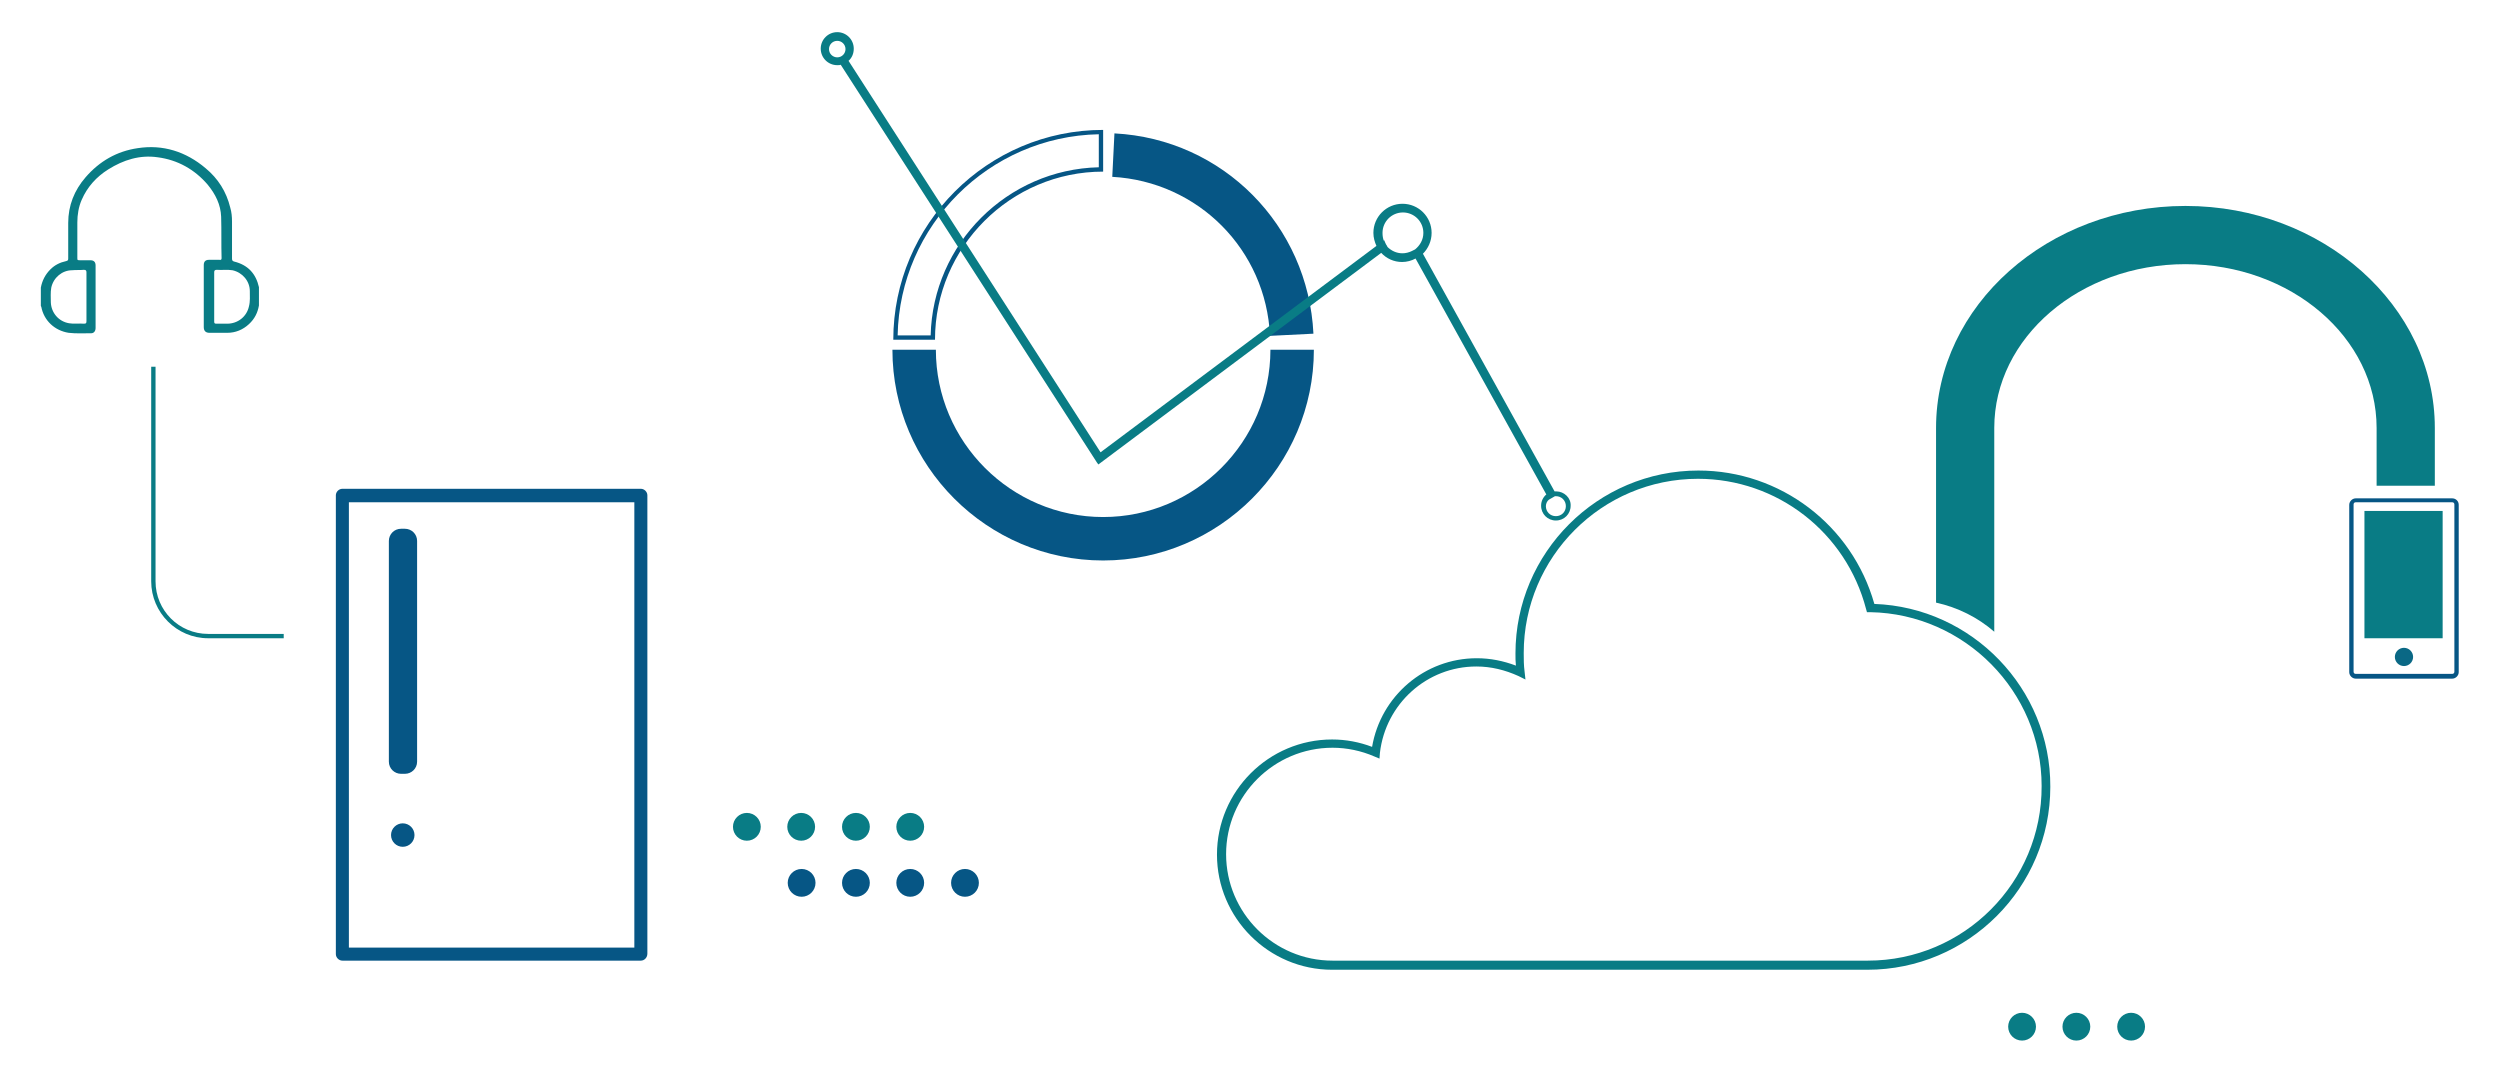
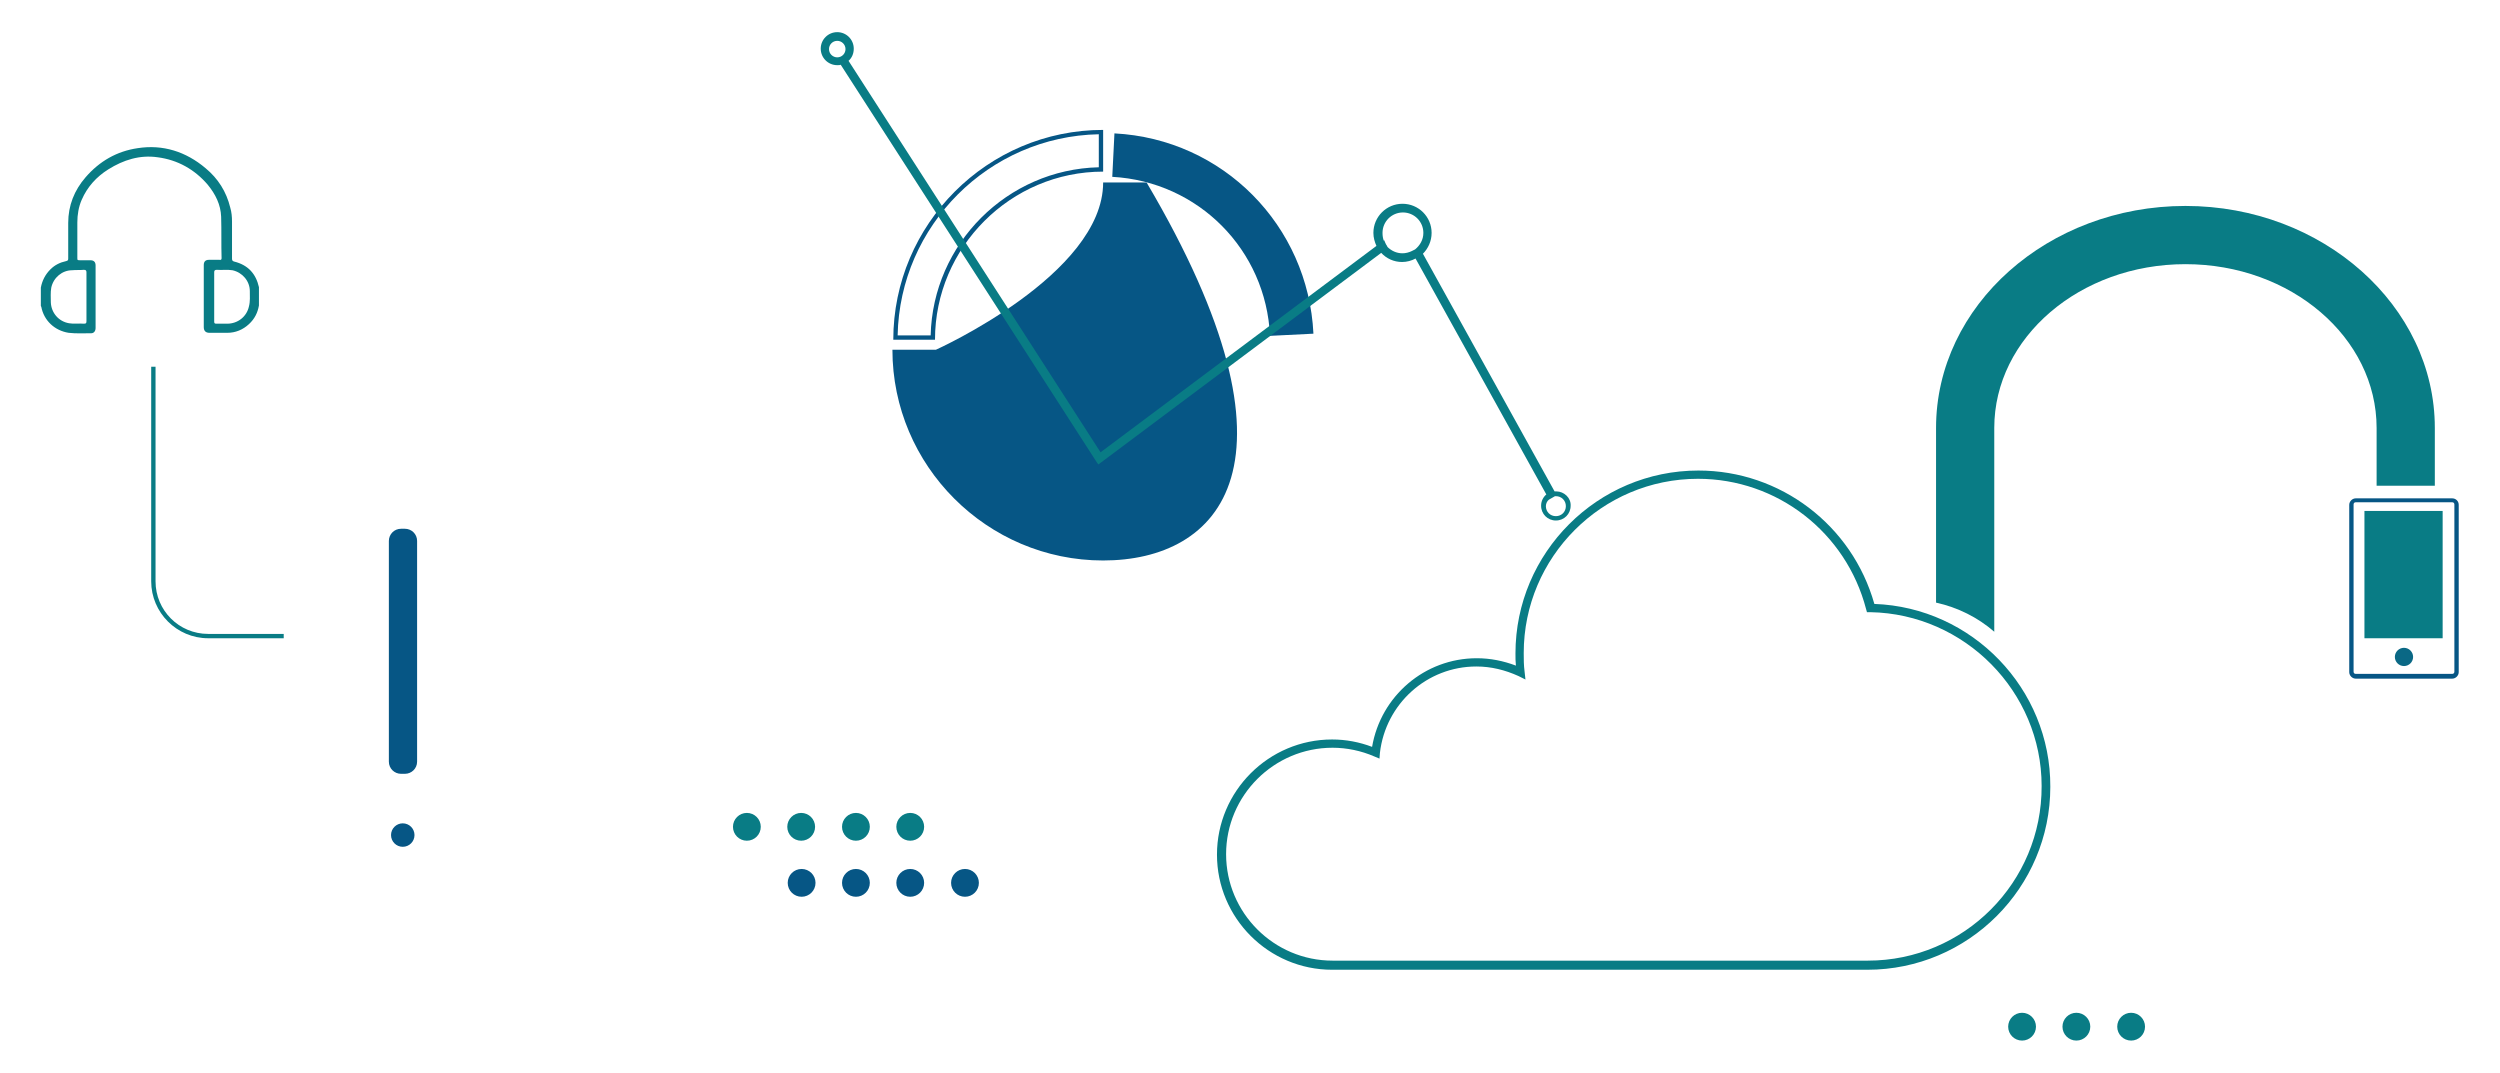
<svg xmlns="http://www.w3.org/2000/svg" version="1.1" id="Layer_1" x="0px" y="0px" viewBox="0 0 575.4 247" style="enable-background:new 0 0 575.4 247;" xml:space="preserve">
  <style type="text/css">
	.st0{fill:#097C85;}
	.st1{fill:#065685;}
	.st2{fill:#0A6885;}
</style>
  <g id="XMLID_1_">
    <g id="XMLID_1033_">
      <path id="XMLID_1038_" class="st0" d="M431.4,139c-5.1-18.1-21.6-30.7-40.5-30.7c-23.2,0-42.1,18.9-42.1,42.1c0,0.9,0,1.9,0.1,2.8    c-2.9-1.1-5.9-1.7-9-1.7c-12,0-22.1,8.7-24.1,20.4c-2.9-1.1-6-1.7-9.2-1.7c-14.6,0-26.5,11.9-26.5,26.5s11.9,26.5,26.5,26.5h123.2    c23.2,0,42.1-18.9,42.1-42.1C472,158.5,453.9,139.8,431.4,139z M429.9,221.1H306.7c-13.5,0-24.5-11-24.5-24.5s11-24.5,24.5-24.5    c3.3,0,6.6,0.7,9.6,2l1.2,0.5l0.1-1.3c1.3-11.3,10.8-19.9,22.2-19.9c3.4,0,6.6,0.8,9.7,2.2l1.6,0.8l-0.2-1.8    c-0.2-1.5-0.2-2.9-0.2-4.3c0-22.1,18-40.1,40.1-40.1c18.2,0,34.1,12.3,38.7,30l0.2,0.7l0.8,0c21.7,0.4,39.4,18.3,39.4,40    C470,203.1,452,221.1,429.9,221.1z" />
      <g id="XMLID_6604_">
        <path id="XMLID_12042_" class="st0" d="M503,47.4c-31.6,0-57.4,22.9-57.4,51.1v40.2c5,1.1,9.6,3.4,13.4,6.7V98.5     c0-20.8,19.7-37.7,44-37.7c24.3,0,44,16.9,44,37.7v13.3h13.4V98.5C560.4,70.4,534.6,47.4,503,47.4z" />
      </g>
      <path id="XMLID_1018_" class="st1" d="M564.4,114.7h-22.2c-0.8,0-1.5,0.7-1.5,1.5v38.5c0,0.8,0.7,1.5,1.5,1.5h22.2    c0.8,0,1.5-0.7,1.5-1.5v-38.5C565.9,115.3,565.2,114.7,564.4,114.7z M564.9,154.6c0,0.3-0.2,0.5-0.5,0.5h-22.2    c-0.3,0-0.5-0.2-0.5-0.5v-38.5c0-0.3,0.2-0.5,0.5-0.5h22.2c0.3,0,0.5,0.2,0.5,0.5V154.6z" />
      <g id="XMLID_6602_">
        <circle id="XMLID_12037_" class="st2" cx="553.3" cy="151.2" r="2.1" />
      </g>
      <g id="XMLID_6601_">
        <rect id="XMLID_12035_" x="544.2" y="117.6" class="st0" width="18" height="29.3" />
      </g>
      <g id="XMLID_6600_">
        <circle id="XMLID_12033_" class="st1" cx="92.7" cy="192.2" r="2.7" />
      </g>
      <g id="XMLID_6596_">
        <g id="XMLID_6597_">
-           <path id="XMLID_12029_" class="st1" d="M147.5,221.1H78.8c-0.8,0-1.5-0.7-1.5-1.5V114c0-0.8,0.7-1.5,1.5-1.5h68.7      c0.8,0,1.5,0.7,1.5,1.5v105.5C149,220.4,148.3,221.1,147.5,221.1z M80.3,218.1H146V115.6H80.3V218.1z" />
-         </g>
+           </g>
      </g>
      <g id="XMLID_6595_">
        <path id="XMLID_12026_" class="st1" d="M93.2,178.1h-0.9c-1.5,0-2.8-1.2-2.8-2.8v-50.8c0-1.5,1.2-2.8,2.8-2.8h0.9     c1.5,0,2.8,1.2,2.8,2.8v50.8C96,176.9,94.7,178.1,93.2,178.1z" />
      </g>
      <g id="XMLID_6593_">
        <g id="XMLID_6594_">
-           <path id="XMLID_12024_" class="st1" d="M253.9,129c-26.7,0-48.5-21.8-48.5-48.5h10c0,21.2,17.3,38.5,38.5,38.5      s38.5-17.3,38.5-38.5h10C302.4,107.2,280.6,129,253.9,129z" />
+           <path id="XMLID_12024_" class="st1" d="M253.9,129c-26.7,0-48.5-21.8-48.5-48.5h10s38.5-17.3,38.5-38.5h10C302.4,107.2,280.6,129,253.9,129z" />
        </g>
      </g>
      <g id="XMLID_6591_">
        <g id="XMLID_6592_">
          <path id="XMLID_12021_" class="st1" d="M292.3,77.3c-0.9-19.8-16.5-35.5-36.3-36.6l0.5-10c25,1.3,44.6,21.2,45.8,46.1      L292.3,77.3z" />
        </g>
      </g>
      <g id="XMLID_6587_">
        <g id="XMLID_6588_">
          <path id="XMLID_12016_" class="st1" d="M252.9,30.9v7.6c-21.1,0.5-38.2,17.6-38.7,38.7h-7.6C207.1,51.9,227.6,31.4,252.9,30.9       M253.9,29.9c-26.6,0-48.3,21.7-48.3,48.3h9.6c0-21.3,17.4-38.7,38.7-38.7V29.9L253.9,29.9z" />
        </g>
      </g>
      <g id="XMLID_5270_">
        <g id="XMLID_5654_">
          <circle id="XMLID_12013_" class="st0" cx="171.9" cy="190.3" r="3.2" />
        </g>
        <g id="XMLID_5558_">
          <circle id="XMLID_12011_" class="st0" cx="184.4" cy="190.3" r="3.2" />
        </g>
        <g id="XMLID_5462_">
          <circle id="XMLID_12009_" class="st0" cx="197" cy="190.3" r="3.2" />
        </g>
        <g id="XMLID_5366_">
          <circle id="XMLID_12007_" class="st0" cx="209.5" cy="190.3" r="3.2" />
        </g>
      </g>
      <g id="XMLID_4789_">
        <g id="XMLID_5174_">
          <circle id="XMLID_12004_" class="st1" cx="184.5" cy="203.2" r="3.2" />
        </g>
        <g id="XMLID_5078_">
          <circle id="XMLID_11473_" class="st1" cx="197" cy="203.2" r="3.2" />
        </g>
        <g id="XMLID_4981_">
          <circle id="XMLID_7693_" class="st1" cx="209.5" cy="203.2" r="3.2" />
        </g>
        <g id="XMLID_4885_">
          <circle id="XMLID_7689_" class="st1" cx="222.1" cy="203.2" r="3.2" />
        </g>
      </g>
      <g id="XMLID_4694_">
        <circle id="XMLID_7306_" class="st0" cx="465.4" cy="236.3" r="3.2" />
      </g>
      <g id="XMLID_4599_">
        <circle id="XMLID_7163_" class="st0" cx="477.9" cy="236.3" r="3.2" />
      </g>
      <g id="XMLID_4504_">
        <circle id="XMLID_7107_" class="st0" cx="490.5" cy="236.3" r="3.2" />
      </g>
      <path id="XMLID_6816_" class="st0" d="M358.2,113.1c-0.1,0-0.3,0-0.4,0l-30.3-54.7c1.2-1.2,2-2.9,2-4.8c0-3.7-3-6.7-6.7-6.7    s-6.7,3-6.7,6.7c0,1.1,0.3,2.1,0.7,3l-63.5,47.5l-58-90.1c0.8-0.7,1.2-1.7,1.2-2.8c0-2.1-1.7-3.8-3.8-3.8c-2.1,0-3.8,1.7-3.8,3.8    c0,2.1,1.7,3.8,3.8,3.8c0.3,0,0.6,0,0.8-0.1l59,91.6l0.3,0.4l65.1-48.7c1.2,1.3,2.9,2.1,4.8,2.1c1.1,0,2.2-0.3,3.1-0.8l30.1,54.3    c-0.7,0.6-1.2,1.5-1.2,2.6c0,1.9,1.5,3.4,3.4,3.4c1.9,0,3.4-1.5,3.4-3.4C361.6,114.6,360,113.1,358.2,113.1z M356.5,115l1.4-0.8    c0.1,0,0.1,0,0.2,0c1.3,0,2.3,1,2.3,2.3s-1,2.3-2.3,2.3c-1.3,0-2.3-1-2.3-2.3C355.8,115.9,356.1,115.3,356.5,115L356.5,115z     M324.9,57.8c-0.6,0.3-1.4,0.5-2.1,0.5c-1.4,0-2.6-0.6-3.5-1.5l0-0.1c-0.2-0.3-0.4-0.6-0.5-0.9l-0.2-0.5l-0.1,0.1    c-0.2-0.5-0.3-1.1-0.3-1.8c0-2.6,2.1-4.7,4.7-4.7c2.6,0,4.7,2.1,4.7,4.7c0,1.6-0.8,2.9-1.9,3.8L324.9,57.8L324.9,57.8z     M194.6,11.3c0,1-0.8,1.9-1.9,1.9c-1,0-1.9-0.8-1.9-1.9c0-1,0.8-1.9,1.9-1.9C193.7,9.4,194.6,10.2,194.6,11.3z" />
    </g>
    <path id="XMLID_1036_" class="st0" d="M59.6,66.1c-0.7-3.1-2.5-5.1-5.7-5.9c-0.4-0.1-0.5-0.3-0.5-0.7c0-2.8,0-5.6,0-8.5   c0-1.1-0.1-2.2-0.4-3.2c-0.9-3.7-2.8-6.7-5.7-9.1c-4.5-3.8-9.8-5.5-15.6-4.6c-4.8,0.7-8.8,3-12,6.7c-2.6,3-4,6.5-4,10.5   c0,2.7,0,5.5,0,8.2c0,0.4-0.1,0.5-0.5,0.6c-1.4,0.3-2.6,0.9-3.6,1.9c-1.2,1.2-1.9,2.6-2.2,4.2c0,1.4,0,2.8,0,4.2   c0,0.1,0.1,0.2,0.1,0.2c0.6,3.2,3.1,5.5,6.3,6c1.7,0.2,3.5,0.1,5.2,0.1c0.6,0,1-0.5,1-1.2c0-4.8,0-9.6,0-14.4   c0-0.8-0.4-1.2-1.2-1.2c-0.8,0-1.5,0-2.3,0c-0.7,0-0.7,0-0.7-0.6c0-2.7,0-5.4,0-8.1c0-1.8,0.3-3.6,1-5.2c1.3-3,3.4-5.3,6.1-7   c3.5-2.2,7.3-3.4,11.4-2.8c4.6,0.6,8.5,2.8,11.5,6.3c1.8,2.2,3,4.6,3.1,7.4c0.1,3.2,0,6.4,0.1,9.5c0,0.3-0.1,0.5-0.5,0.4   c-0.8,0-1.6,0-2.4,0c-0.8,0-1.2,0.4-1.2,1.2c0,4.8,0,9.5,0,14.3c0,0.8,0.4,1.3,1.3,1.3c1.4,0,2.7,0,4.1,0c1.9,0,3.6-0.7,5-2   c1.3-1.2,2-2.6,2.3-4.3c0-1.4,0-2.8,0-4.2C59.6,66.2,59.6,66.1,59.6,66.1z M19.3,62.1c0.5,0,0.6,0.2,0.6,0.6c0,1.9,0,3.7,0,5.6   c0,1.9,0,3.7,0,5.6c0,0.5-0.1,0.6-0.6,0.6c-1.1-0.1-2.3,0.1-3.4-0.1c-2.4-0.4-4.1-2.4-4.2-4.8c0-1.1-0.1-2.3,0.1-3.4   c0.5-2.3,2.5-4,4.8-4C17.5,62.1,18.4,62.2,19.3,62.1z M57.3,70.5c-0.5,2.4-2.6,4-5,4c-0.8,0-1.7,0-2.5,0c-0.4,0-0.5-0.1-0.5-0.5   c0-1.9,0-3.8,0-5.7c0-1.9,0-3.7,0-5.6c0-0.4,0.1-0.6,0.6-0.6c1.2,0.1,2.4-0.1,3.6,0.1c2.3,0.5,4,2.5,4,4.8   C57.5,68.2,57.6,69.4,57.3,70.5z" />
    <g id="XMLID_1015_">
      <path id="XMLID_6795_" class="st0" d="M65.4,146.9H47.9c-7.2,0-13.1-5.9-13.1-13.1V84.4h1v49.4c0,6.7,5.4,12.1,12.1,12.1h17.4    V146.9z" />
    </g>
  </g>
</svg>